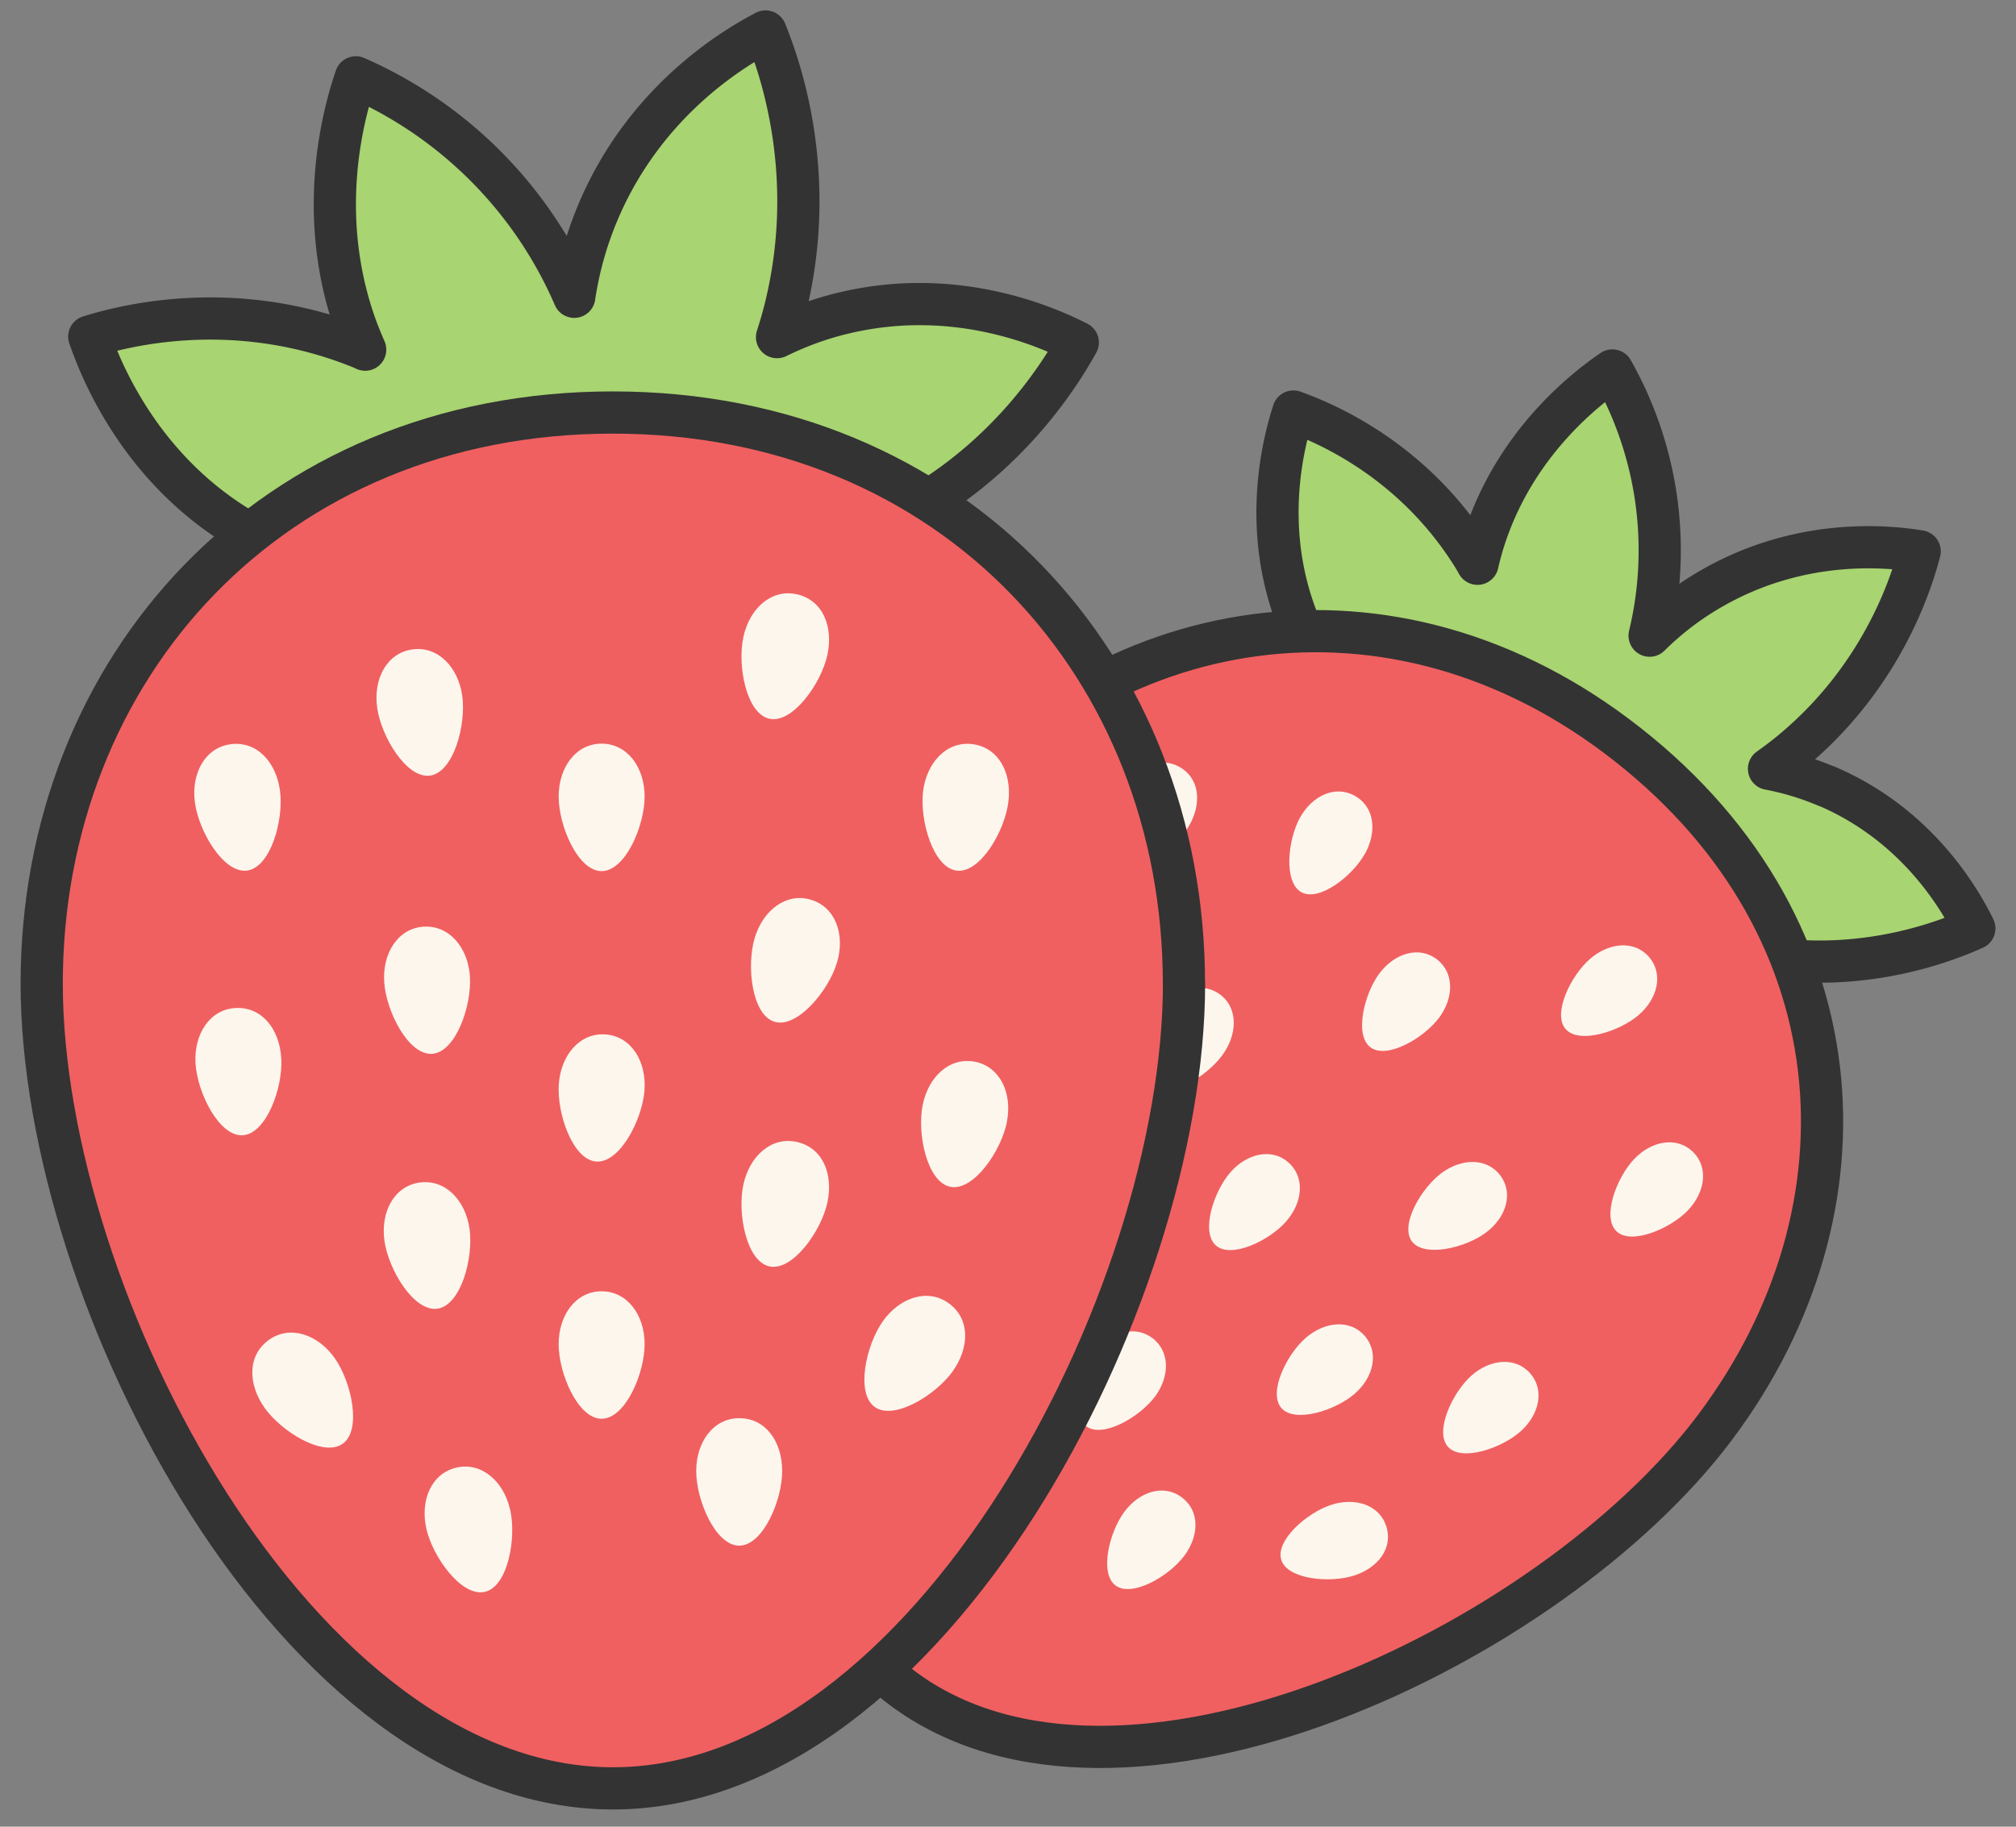
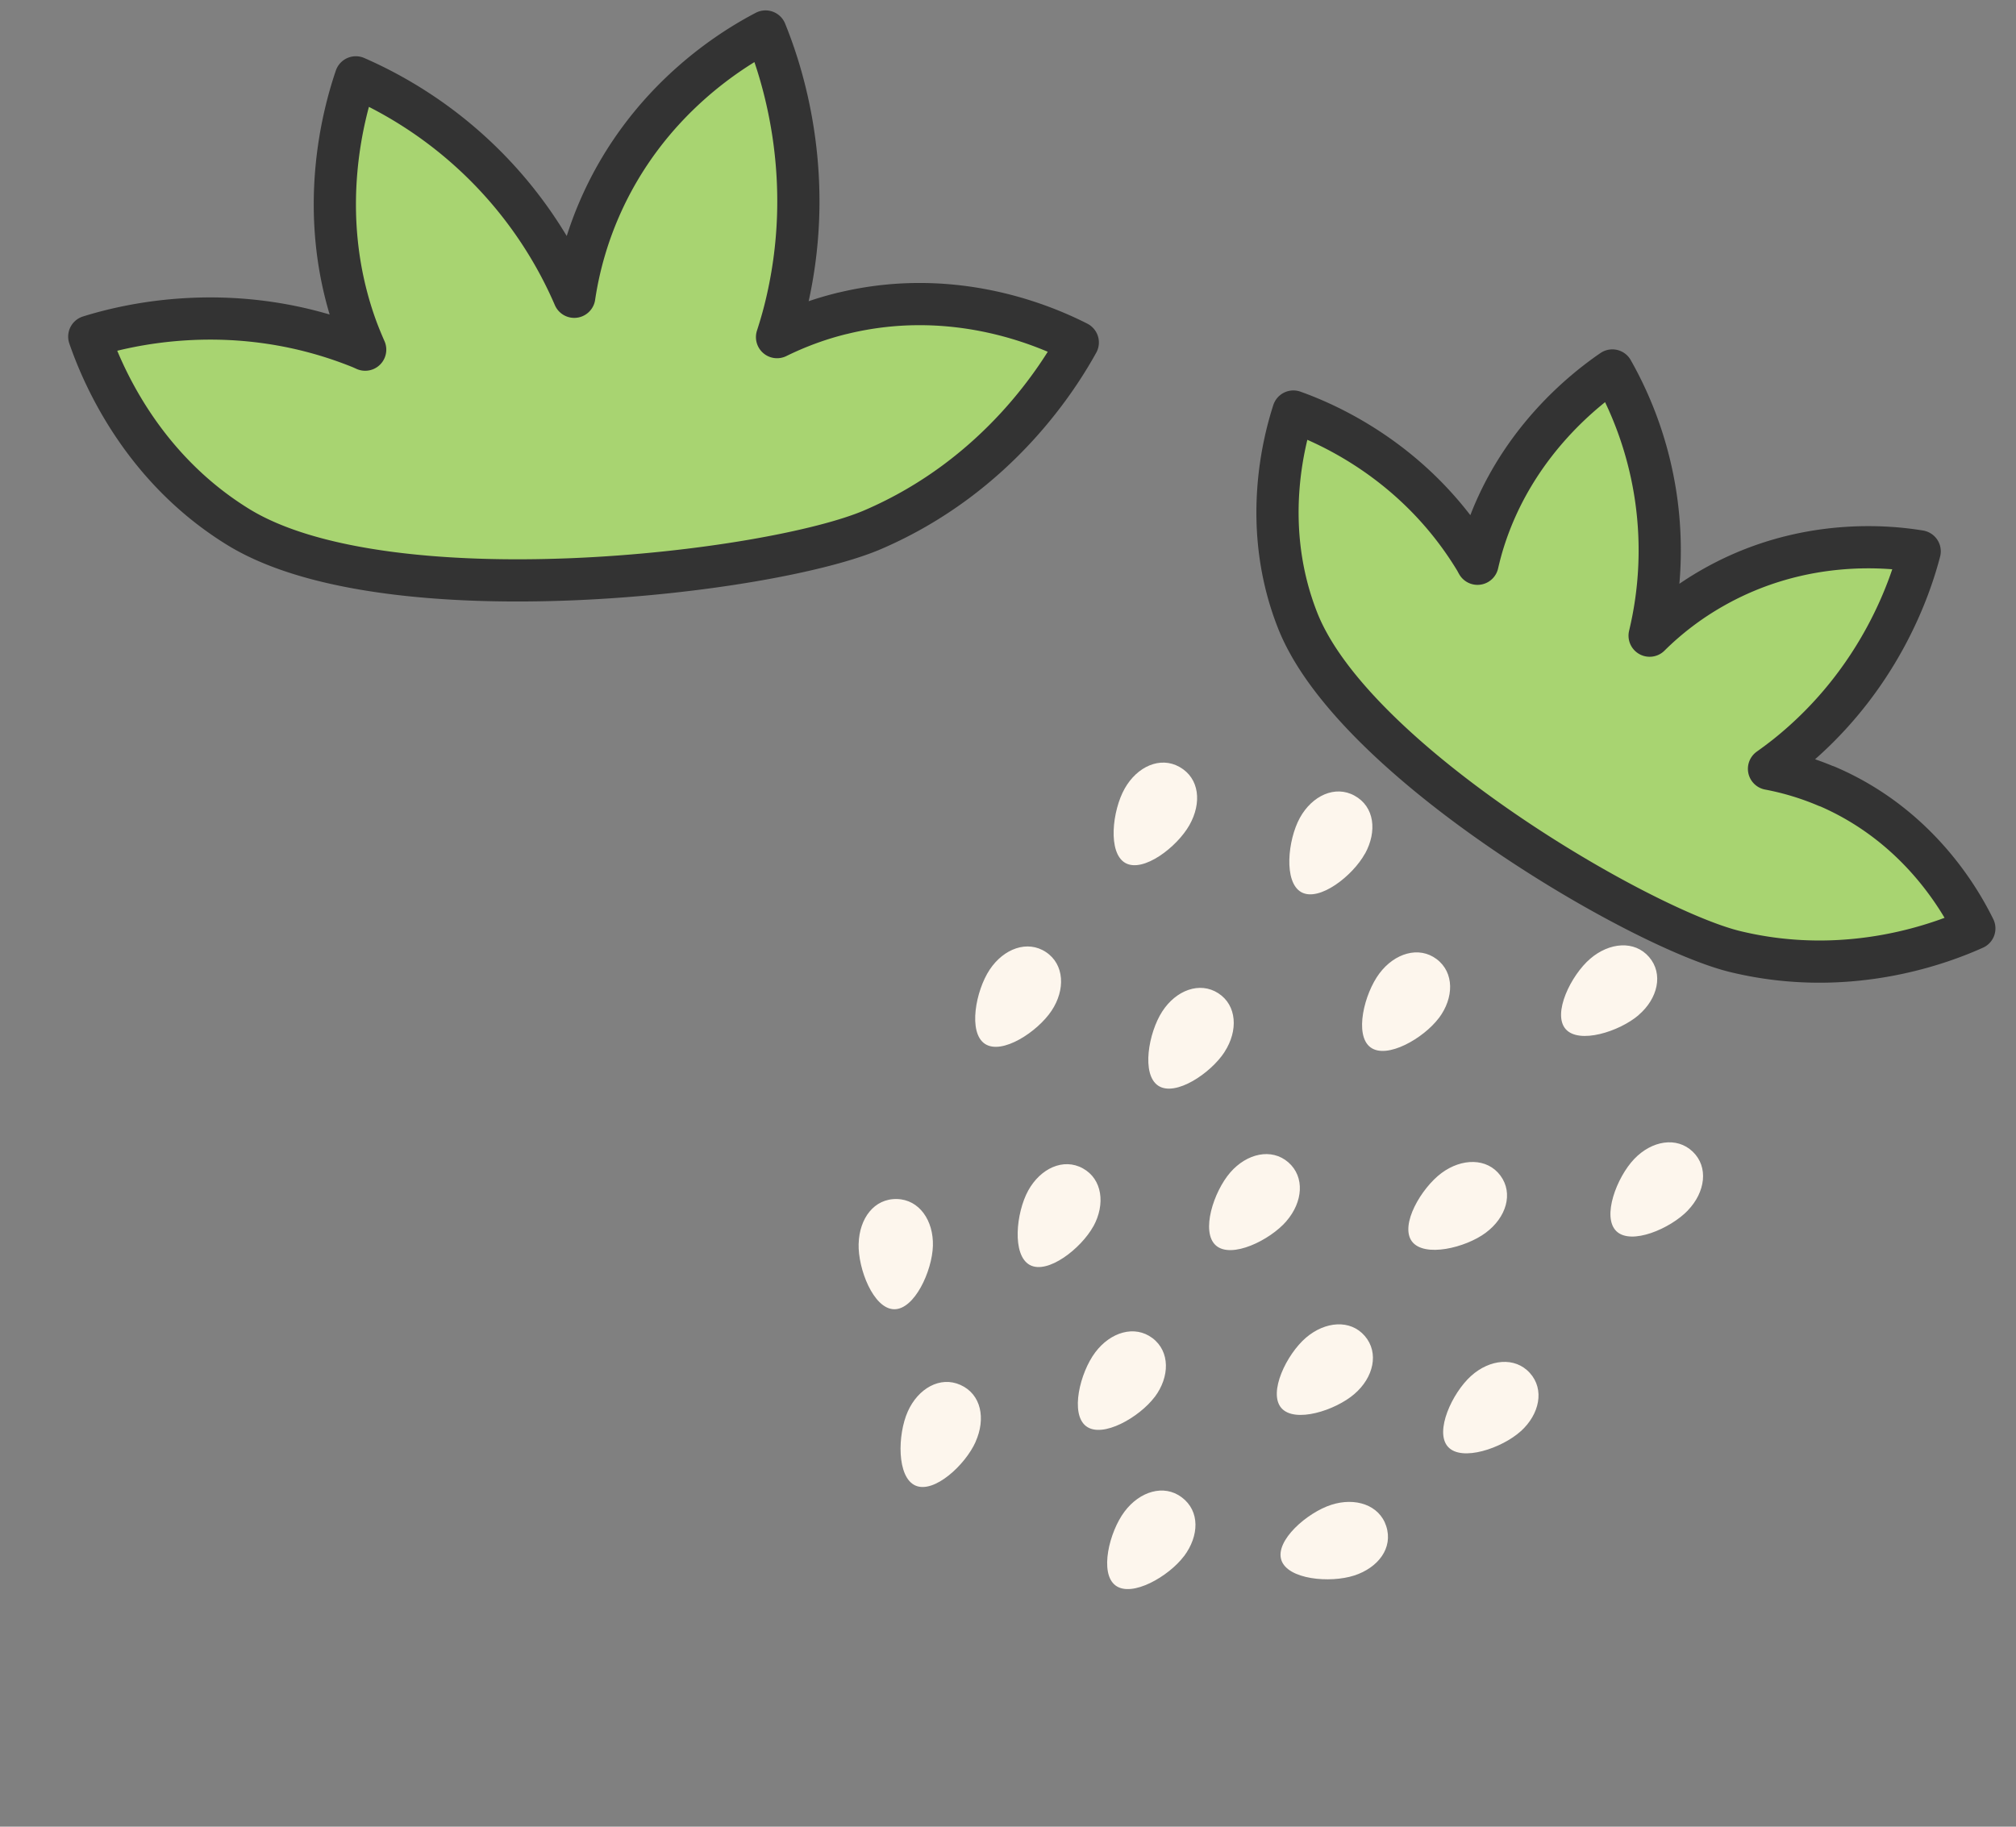
<svg xmlns="http://www.w3.org/2000/svg" width="64" height="58" fill="none" viewBox="0 0 64 58">
  <rect x="0" y="0" width="64" height="58" fill="#808080" stroke="none" />
  <path fill="#A8D471" stroke="#333" stroke-linecap="round" stroke-linejoin="round" stroke-width="1.34" d="M57.983 24.964a8.892 8.892 0 0 0-1.824-.553c.185-.132.371-.27.557-.417 3.035-2.425 3.975-5.527 4.226-6.488-.902-.148-3.7-.479-6.573 1.16a9.537 9.537 0 0 0-2 1.517 11.598 11.598 0 0 0-1.183-8.42c-.773.531-3.083 2.255-4.08 5.394-.08.251-.144.498-.201.743-.021-.036-.04-.073-.061-.111-1.937-3.214-4.871-4.395-5.784-4.722-.285.886-1.045 3.644.136 6.636 1.766 4.473 10.913 9.79 13.891 10.511 3.671.89 6.682-.327 7.59-.735-.4-.813-1.74-3.26-4.692-4.519l-.002.004Z" />
-   <path fill="#F06061" stroke="#333" stroke-linecap="round" stroke-linejoin="round" stroke-width="1.34" d="M54.446 45.319c-5.197 6.928-18.88 13.47-25.81 8.274-6.928-5.196-4.48-20.163.716-27.094 5.196-6.928 14.454-8.764 21.957-3.137 7.782 5.836 8.333 15.027 3.137 21.957Z" />
  <path fill="#FDF6ED" d="M37.76 26.197c-.394.698-1.466 1.523-2.034 1.204-.567-.32-.416-1.665-.021-2.364.394-.699 1.127-1.032 1.741-.685.638.36.709 1.146.314 1.845Zm5.573.905c-.386.703-1.448 1.54-2.019 1.227-.57-.314-.434-1.66-.048-2.362.387-.702 1.116-1.045 1.734-.704.642.352.72 1.139.335 1.841l-.002-.002Zm2.345 5.221c-.482.642-1.652 1.321-2.172.93-.52-.39-.197-1.703.285-2.346s1.252-.878 1.816-.454c.565.425.553 1.23.073 1.87h-.002Zm6.345-.095c-.609.524-1.897.936-2.322.444-.425-.492.172-1.707.781-2.23.609-.524 1.41-.59 1.87-.055.46.534.278 1.318-.331 1.84h.002Zm1.56 6.205c-.555.578-1.8 1.112-2.268.66-.47-.452.011-1.715.566-2.295.555-.58 1.347-.72 1.857-.231.509.488.4 1.286-.155 1.864v.002Zm-18.873.503c-.387.703-1.45 1.54-2.02 1.227-.57-.314-.434-1.66-.048-2.362.387-.702 1.116-1.045 1.734-.704.619.34.72 1.139.335 1.841l-.002-.002Zm1.946 5.42c-.483.641-1.652 1.32-2.173.93-.52-.39-.197-1.703.286-2.346.482-.643 1.251-.879 1.816-.454.564.425.553 1.23.073 1.87h-.002Zm6.343-.096c-.609.525-1.897.937-2.322.445-.425-.492.172-1.708.78-2.23.61-.523 1.411-.59 1.87-.056.46.534.278 1.32-.33 1.842h.002Zm-5.413 5.151c-.483.641-1.652 1.32-2.172.93-.521-.39-.198-1.703.285-2.346.482-.643 1.251-.879 1.816-.454.586.439.553 1.229.073 1.87h-.002Zm5.403.614c-.764.247-2.111.127-2.312-.493-.201-.62.823-1.507 1.585-1.752.763-.247 1.527.004 1.745.676.226.697-.256 1.322-1.02 1.57h.002ZM27.258 39.49c-.023.801.47 2.06 1.12 2.08.65.019 1.215-1.212 1.238-2.014.023-.802-.432-1.466-1.137-1.485-.73-.021-1.198.616-1.22 1.418Zm6.125-7.398c-.444.668-1.573 1.412-2.115 1.052-.544-.36-.293-1.69.151-2.357.444-.668 1.198-.948 1.786-.557.587.39.622 1.194.178 1.862Zm-2.41 13.686c-.327.733-1.316 1.654-1.912 1.39-.595-.264-.57-1.617-.243-2.35.327-.733 1.026-1.134 1.67-.846.667.298.81 1.075.483 1.806h.002ZM38.876 33.4c-.436.673-1.556 1.43-2.103 1.075-.548-.356-.313-1.686.124-2.36.436-.674 1.189-.96 1.78-.578.591.383.635 1.187.199 1.86v.002Zm1.96 5.377c-.526.605-1.742 1.198-2.234.77-.492-.43-.072-1.713.454-2.32.526-.605 1.311-.785 1.843-.322.532.464.463 1.265-.063 1.87v.002Zm6.333.363c-.645.48-1.958.797-2.347.275-.388-.523.297-1.69.94-2.169.645-.478 1.449-.486 1.87.08.421.567.182 1.334-.463 1.813v.002Zm1.108 6.304c-.595.537-1.876.977-2.31.493-.434-.484.136-1.709.731-2.247.595-.537 1.397-.62 1.87-.095.473.524.306 1.31-.289 1.849h-.002Z" />
  <path fill="#A8D471" stroke="#333" stroke-linecap="round" stroke-linejoin="round" stroke-width="1.34" d="M26.738 9.95c-.75.183-1.438.444-2.07.754.081-.251.158-.508.227-.772 1.125-4.348-.16-7.87-.592-8.932-.936.49-3.753 2.122-5.275 5.633a11.163 11.163 0 0 0-.798 2.79 13.403 13.403 0 0 0-6.934-6.967c-.348 1.026-1.288 4.224-.033 7.819.1.287.213.56.33.827l-.134-.06c-4.022-1.63-7.555-.687-8.625-.354.353 1.018 1.562 4.096 4.73 6.045 4.737 2.91 16.883 1.483 20.14.086 4.014-1.725 5.953-4.938 6.511-5.945-.936-.475-3.87-1.807-7.476-.923l-.001-.002Z" />
-   <path fill="#F06061" stroke="#333" stroke-linecap="round" stroke-linejoin="round" stroke-width="1.34" d="M37.588 31.229c0 10.013-8.117 25.554-18.13 25.554-10.015 0-18.134-15.54-18.134-25.554s7.289-18.131 18.131-18.131c10.843 0 18.13 8.117 18.13 18.13h.003Z" />
-   <path fill="#FDF6ED" d="M8.89 25.117c.12.921-.3 2.427-1.047 2.525-.746.098-1.538-1.252-1.657-2.17-.119-.92.327-1.736 1.135-1.842.838-.109 1.449.57 1.57 1.49v-.003Zm5.784-3.027c.13.918-.272 2.428-1.018 2.536-.746.107-1.552-1.235-1.682-2.152-.13-.918.306-1.74 1.114-1.854.807-.115 1.456.553 1.586 1.471v-.001Zm5.79 3.202c0 .928-.61 2.367-1.365 2.367-.754 0-1.364-1.44-1.364-2.367 0-.929.547-1.68 1.364-1.68.817 0 1.365.751 1.365 1.68Zm5.801-4.49c-.2.905-1.105 2.181-1.84 2.019-.735-.161-1.024-1.698-.824-2.605.199-.907.895-1.524 1.692-1.348.826.182 1.17 1.026.972 1.934Zm5.748 4.656c-.113.92-.892 2.276-1.64 2.186-.749-.092-1.18-1.595-1.069-2.515.111-.92.749-1.6 1.558-1.503.84.102 1.264.912 1.15 1.832ZM14.906 39.016c.13.92-.272 2.43-1.019 2.536-.746.108-1.552-1.234-1.682-2.15-.13-.92.306-1.74 1.114-1.855.808-.115 1.456.553 1.587 1.471v-.002Zm5.558 3.664c0 .928-.61 2.367-1.365 2.367-.754 0-1.364-1.44-1.364-2.367 0-.929.547-1.68 1.364-1.68.817 0 1.365.751 1.365 1.68Zm5.801-4.49c-.2.905-1.105 2.181-1.84 2.019-.735-.161-1.024-1.698-.824-2.605.199-.907.895-1.524 1.692-1.347.826.181 1.17 1.025.972 1.933Zm-1.434 8.519c0 .928-.61 2.367-1.364 2.367-.754 0-1.365-1.44-1.365-2.367 0-.929.547-1.68 1.365-1.68.846 0 1.364.751 1.364 1.68Zm5.422-3.179c-.535.757-1.864 1.58-2.48 1.146-.616-.434-.283-1.962.25-2.72.537-.758 1.417-1.056 2.083-.585.691.488.681 1.4.146 2.158h.002ZM8.396 44.697c.536.758 1.864 1.58 2.48 1.146.617-.434.284-1.961-.25-2.72-.534-.757-1.416-1.056-2.082-.585-.691.488-.682 1.401-.146 2.159h-.002Zm.534-11.091c.054.926-.474 2.398-1.226 2.44-.752.042-1.443-1.359-1.497-2.285-.054-.927.452-1.708 1.265-1.755.844-.048 1.405.673 1.457 1.6h.002Zm7.266 14.328c.204.905-.071 2.444-.806 2.61-.735.167-1.65-1.1-1.855-2.006-.204-.905.163-1.759.957-1.94.795-.182 1.497.43 1.702 1.336h.002Zm-1.279-16.929c.063.926-.448 2.404-1.198 2.455-.75.052-1.458-1.343-1.521-2.268-.064-.924.432-1.713 1.245-1.768.814-.056 1.413.656 1.476 1.583l-.002-.002Zm5.543 3.613c-.067.925-.78 2.316-1.531 2.262-.75-.053-1.256-1.535-1.189-2.459.067-.924.668-1.635 1.482-1.577.813.057 1.305.85 1.238 1.774Zm6.111-4.055c-.264.89-1.26 2.095-1.98 1.88-.722-.213-.898-1.767-.634-2.656.264-.888 1.003-1.454 1.785-1.22.783.233 1.093 1.107.83 1.997v-.001Zm5.395 5.06c-.178.911-1.054 2.205-1.795 2.06-.739-.146-1.06-1.675-.882-2.586.178-.911.861-1.543 1.661-1.386.8.157 1.194 1.001 1.014 1.91l.002.002Z" />
</svg>